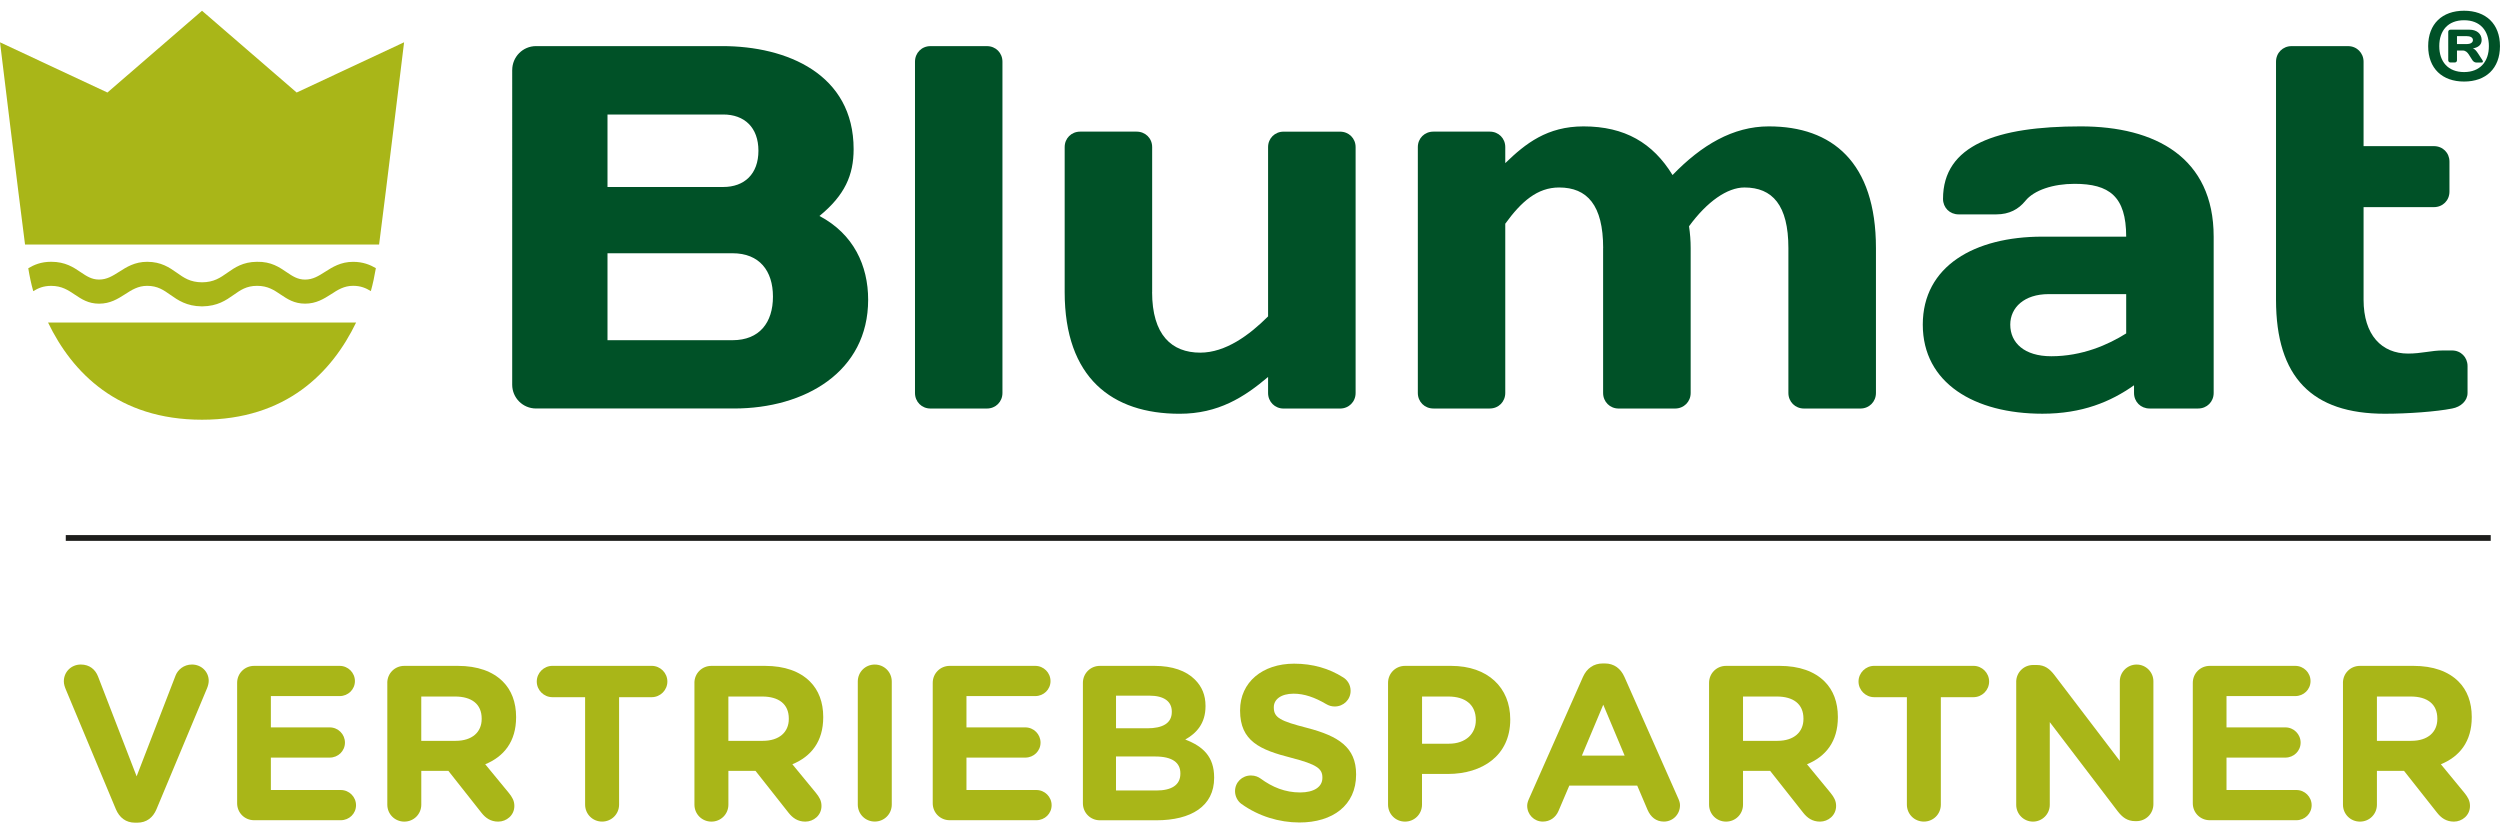
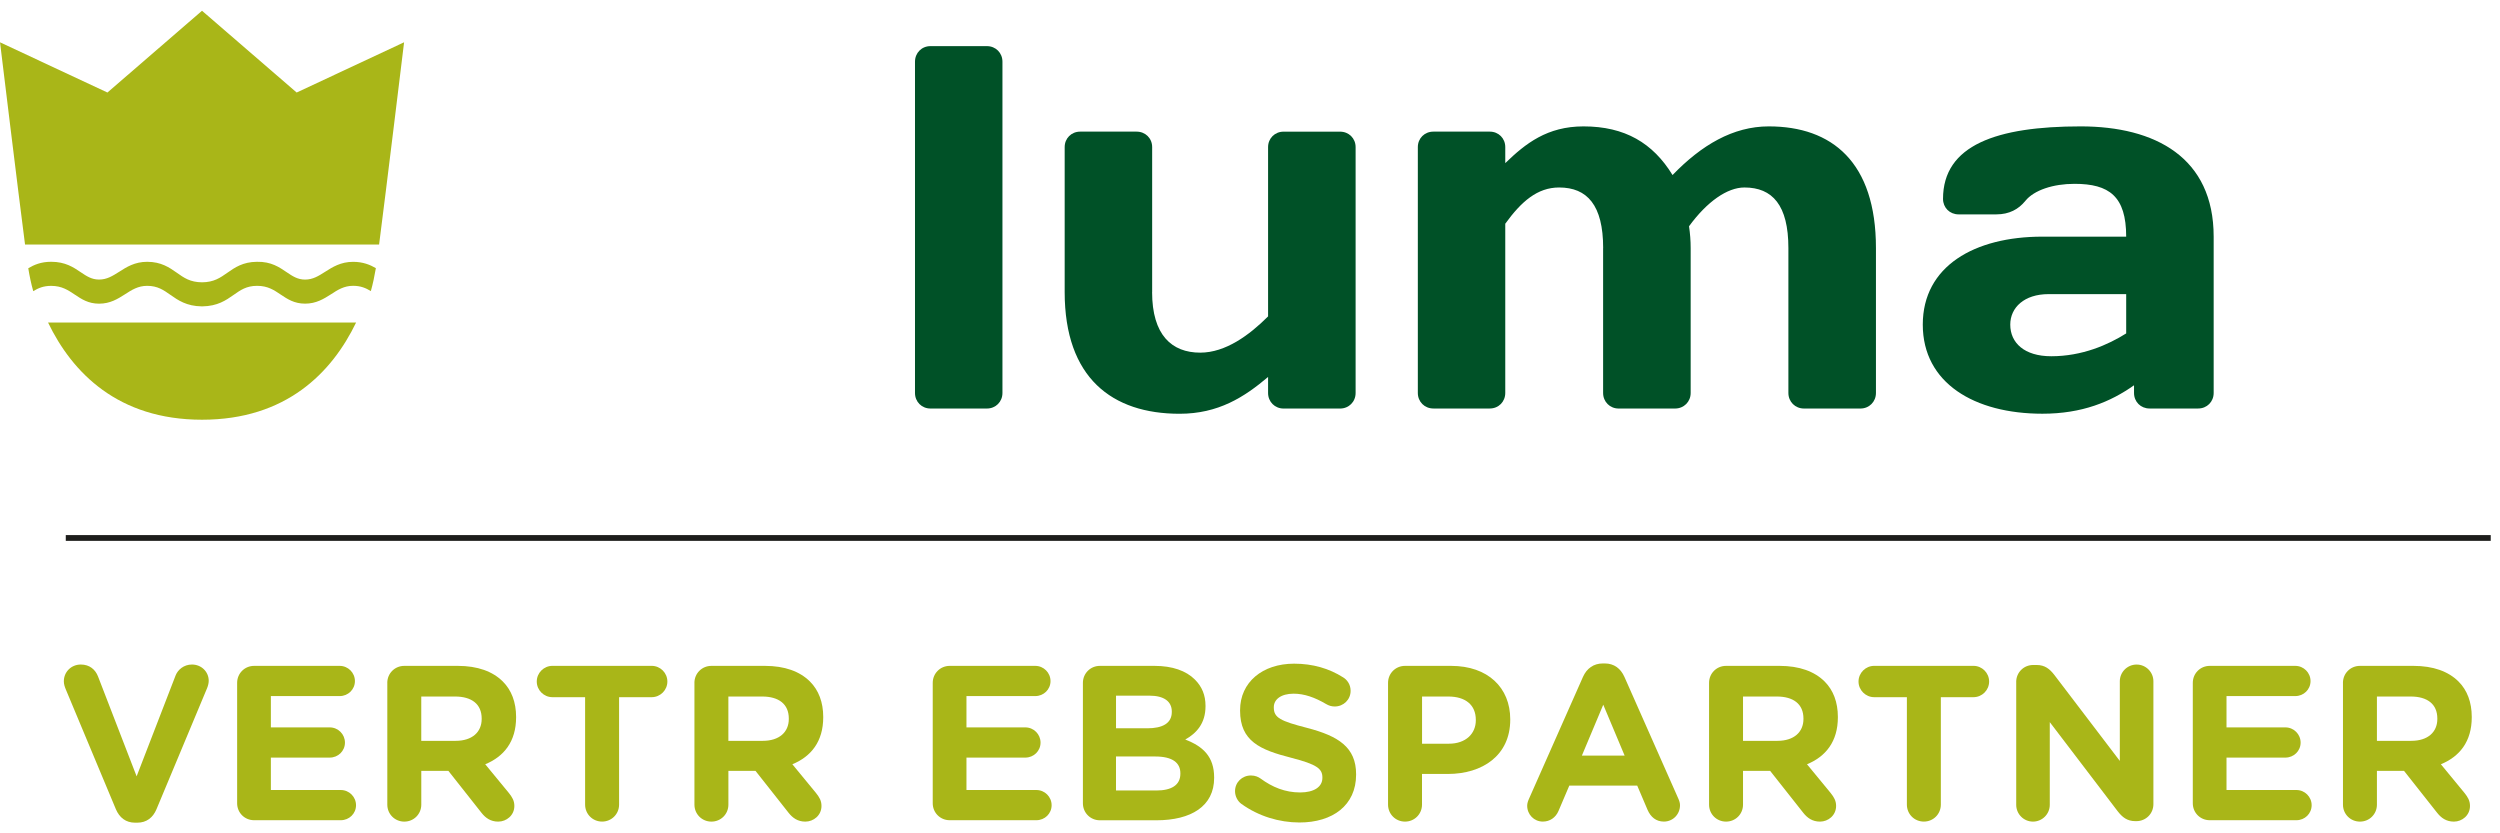
<svg xmlns="http://www.w3.org/2000/svg" version="1.1" id="Ebene_1" x="0px" y="0px" width="102.05px" height="34.02px" viewBox="0 0 102.05 34.02" enable-background="new 0 0 102.05 34.02" xml:space="preserve">
  <g>
    <path fill-rule="evenodd" clip-rule="evenodd" fill="#A9B618" d="M15.475,9.98c0.268-2.062,1.02-8.254,1.02-8.254L12.11,3.777   L8.246,0.439L4.385,3.777L0.001,1.727c0,0,0.752,6.191,1.021,8.254H15.475z" />
    <path fill-rule="evenodd" clip-rule="evenodd" fill="#A9B618" d="M1.962,13.167c0.985,2.042,2.853,3.966,6.285,3.966   c3.435,0,5.302-1.924,6.288-3.966H1.962z" />
    <path fill-rule="evenodd" clip-rule="evenodd" fill="#A9B618" d="M14.413,10.688c-0.505,0-0.842,0.216-1.142,0.407   c-0.267,0.17-0.498,0.318-0.818,0.318c-0.302,0-0.51-0.138-0.747-0.299c-0.3-0.202-0.631-0.44-1.218-0.427   c-0.573,0.003-0.907,0.237-1.201,0.443c-0.297,0.209-0.556,0.391-1.04,0.394c-0.485-0.003-0.74-0.185-1.037-0.396   c-0.297-0.207-0.628-0.441-1.203-0.441c-0.507,0-0.845,0.216-1.141,0.407c-0.271,0.17-0.5,0.318-0.823,0.318   c-0.3,0-0.507-0.138-0.746-0.299c-0.296-0.201-0.633-0.427-1.206-0.427H2.08c-0.405,0.001-0.688,0.122-0.926,0.264   c0.053,0.327,0.119,0.639,0.203,0.935c0.201-0.123,0.413-0.215,0.726-0.216h0.006c0.435,0,0.692,0.175,0.966,0.358   c0.27,0.181,0.549,0.369,0.988,0.369c0.457,0,0.763-0.195,1.059-0.383c0.274-0.178,0.534-0.345,0.905-0.345   c0.429,0,0.672,0.174,0.953,0.371c0.305,0.215,0.655,0.459,1.275,0.467h0.023c0.624-0.008,0.97-0.252,1.277-0.467   c0.281-0.197,0.521-0.37,0.956-0.371H10.5c0.433,0,0.689,0.175,0.961,0.358c0.269,0.181,0.551,0.369,0.992,0.369   c0.455,0,0.763-0.195,1.059-0.383c0.271-0.178,0.531-0.345,0.901-0.345c0.311,0,0.521,0.091,0.725,0.216   c0.083-0.296,0.149-0.608,0.205-0.938C15.104,10.808,14.819,10.688,14.413,10.688" />
-     <path fill="#005127" d="M20.909,2.857c0-0.529,0.425-0.975,0.975-0.975h7.597c2.641,0,5.364,1.142,5.364,4.207   c0,1.056-0.359,1.881-1.395,2.727c1.395,0.737,1.988,2.027,1.988,3.419c0,2.941-2.579,4.44-5.473,4.44h-8.082   c-0.55,0-0.975-0.443-0.975-0.971V2.857z M24.798,4.673v2.96h4.724c0.866,0,1.437-0.53,1.437-1.48c0-0.949-0.57-1.479-1.437-1.479   H24.798z M24.798,10.338v3.549h5.104c1.1,0,1.65-0.719,1.65-1.778c0-1.054-0.551-1.771-1.65-1.771H24.798z" />
    <path fill="#005127" d="M37.982,16.676c-0.358,0-0.632-0.275-0.632-0.635V2.52c0-0.362,0.273-0.637,0.632-0.637h2.304   c0.359,0,0.634,0.274,0.634,0.637v13.521c0,0.359-0.274,0.635-0.634,0.635H37.982z" />
    <path fill="#005127" d="M47.029,11.92c0,1.756,0.802,2.475,1.965,2.475c1.035,0,2.009-0.719,2.769-1.48v-6.91   c0-0.357,0.275-0.631,0.634-0.631h2.303c0.361,0,0.636,0.273,0.636,0.631v10.037c0,0.358-0.274,0.635-0.636,0.635h-2.303   c-0.358,0-0.634-0.276-0.634-0.635v-0.654c-0.974,0.824-2.03,1.502-3.614,1.502c-2.748,0-4.689-1.459-4.689-4.969V6.004   c0-0.357,0.272-0.631,0.634-0.631h2.301c0.362,0,0.636,0.273,0.636,0.631V11.92z" />
    <path fill="#005127" d="M65.441,10.126c0-1.753-0.653-2.473-1.797-2.473c-0.889,0-1.541,0.571-2.199,1.479v6.908   c0,0.358-0.271,0.635-0.633,0.635h-2.301c-0.361,0-0.635-0.276-0.635-0.635V6.004c0-0.357,0.273-0.631,0.635-0.631h2.301   c0.361,0,0.633,0.273,0.633,0.631v0.655c0.828-0.803,1.714-1.5,3.193-1.5c1.688,0,2.832,0.677,3.635,1.986   c1.183-1.225,2.471-1.986,3.928-1.986c2.581,0,4.375,1.458,4.375,4.967v5.915c0,0.358-0.275,0.635-0.633,0.635h-2.305   c-0.359,0-0.636-0.276-0.636-0.635v-5.915c0-1.753-0.652-2.473-1.794-2.473c-0.697,0-1.523,0.571-2.262,1.583   c0.044,0.297,0.067,0.594,0.067,0.89v5.915c0,0.358-0.276,0.635-0.638,0.635h-2.303c-0.356,0-0.633-0.276-0.633-0.635V10.126z" />
    <path fill="#005127" d="M82.673,8.202c-0.275,0.339-0.655,0.549-1.183,0.549h-1.541c-0.361,0-0.635-0.274-0.635-0.633   c0-2.197,2.194-2.959,5.62-2.959c3.042,0,5.428,1.268,5.428,4.501v6.381c0,0.359-0.274,0.634-0.633,0.634h-1.985   c-0.359,0-0.633-0.274-0.633-0.634v-0.314c-0.953,0.674-2.117,1.161-3.741,1.161c-2.77,0-4.882-1.248-4.882-3.637   c0-2.388,2.112-3.591,4.882-3.591h3.421c0-1.649-0.694-2.156-2.111-2.156C83.814,7.504,83.029,7.759,82.673,8.202 M86.791,13.61   v-1.604h-3.168c-0.993,0-1.564,0.548-1.564,1.245c0,0.741,0.571,1.291,1.673,1.291C84.994,14.542,86.051,14.076,86.791,13.61" />
-     <path fill="#005127" d="M97.347,16.889c-2.961,0-4.44-1.48-4.44-4.652V2.52c0-0.361,0.276-0.637,0.635-0.637h2.306   c0.354,0,0.633,0.275,0.633,0.637v3.445h2.871c0.361,0,0.635,0.272,0.635,0.632V7.82c0,0.361-0.273,0.635-0.635,0.635h-2.871v3.781   c0,1.439,0.738,2.197,1.815,2.197c0.55,0,0.949-0.127,1.417-0.127h0.38c0.358,0,0.632,0.276,0.632,0.636v1.098   c0,0.319-0.273,0.572-0.632,0.636C99.459,16.803,98.295,16.889,97.347,16.889" />
-     <path fill="#005127" d="M99.118,1.883c0-0.911,0.575-1.445,1.466-1.445c0.888,0,1.465,0.534,1.465,1.445   c0,0.913-0.577,1.446-1.465,1.446C99.693,3.329,99.118,2.796,99.118,1.883 M101.596,1.883c0-0.634-0.356-1.057-1.012-1.057   c-0.658,0-1.013,0.423-1.013,1.057c0,0.635,0.359,1.059,1.013,1.059C101.234,2.941,101.596,2.518,101.596,1.883 M100.294,2.061v0.4   c0,0.05-0.037,0.09-0.09,0.09h-0.177c-0.049,0-0.09-0.04-0.09-0.09V1.298c0-0.049,0.041-0.086,0.09-0.086h0.782   c0.28,0,0.492,0.159,0.492,0.423c0,0.209-0.159,0.305-0.356,0.342c0.082,0.029,0.138,0.096,0.216,0.215l0.175,0.27   c0.03,0.053,0.019,0.09-0.034,0.09h-0.226c-0.049,0-0.115-0.037-0.149-0.09l-0.159-0.249c-0.048-0.071-0.12-0.151-0.241-0.151   H100.294z M100.294,1.476v0.323h0.405c0.11,0,0.246-0.041,0.246-0.164c0-0.121-0.136-0.159-0.246-0.159H100.294z" />
    <line fill="none" stroke="#1D1D1B" stroke-width="0.236" stroke-miterlimit="10" x1="101.672" y1="21.96" x2="2.685" y2="21.96" />
    <path fill="#A9B618" d="M4.73,33.032l-2.043-4.888c-0.045-0.108-0.081-0.216-0.081-0.334c0-0.387,0.307-0.684,0.692-0.684   c0.361,0,0.595,0.207,0.703,0.486l1.576,4.078l1.593-4.123c0.09-0.226,0.333-0.441,0.666-0.441c0.378,0,0.684,0.288,0.684,0.666   c0,0.108-0.036,0.225-0.07,0.306l-2.062,4.934c-0.144,0.343-0.405,0.55-0.784,0.55h-0.09C5.136,33.582,4.876,33.375,4.73,33.032" />
    <path fill="#A9B618" d="M9.68,32.789v-4.915c0-0.387,0.308-0.693,0.693-0.693h3.494c0.341,0,0.621,0.279,0.621,0.621   c0,0.343-0.28,0.612-0.621,0.612h-2.81v1.278h2.403c0.343,0,0.621,0.279,0.621,0.621c0,0.343-0.278,0.612-0.621,0.612h-2.403v1.323   h2.854c0.343,0,0.622,0.279,0.622,0.621c0,0.343-0.279,0.612-0.622,0.612h-3.538C9.987,33.482,9.68,33.177,9.68,32.789" />
    <path fill="#A9B618" d="M15.809,27.874c0-0.387,0.308-0.693,0.693-0.693h2.188c0.803,0,1.424,0.226,1.837,0.64   c0.352,0.351,0.54,0.846,0.54,1.441v0.017c0,0.99-0.494,1.603-1.26,1.918l0.963,1.17c0.136,0.171,0.226,0.315,0.226,0.531   c0,0.387-0.325,0.64-0.658,0.64c-0.314,0-0.521-0.153-0.683-0.359l-1.352-1.712h-1.106v1.379c0,0.386-0.307,0.692-0.694,0.692   c-0.386,0-0.693-0.307-0.693-0.692V27.874z M18.6,30.241c0.676,0,1.062-0.359,1.062-0.891v-0.019c0-0.594-0.414-0.899-1.088-0.899   h-1.378v1.809H18.6z" />
    <path fill="#A9B618" d="M23.883,28.459h-1.332c-0.352,0-0.64-0.288-0.64-0.639c0-0.352,0.288-0.64,0.64-0.64h4.051   c0.352,0,0.64,0.288,0.64,0.64c0,0.351-0.288,0.639-0.64,0.639h-1.331v4.385c0,0.387-0.308,0.693-0.694,0.693   s-0.693-0.307-0.693-0.693V28.459z" />
    <path fill="#A9B618" d="M28.346,27.874c0-0.387,0.308-0.693,0.693-0.693h2.188c0.803,0,1.423,0.226,1.837,0.64   c0.352,0.351,0.54,0.846,0.54,1.441v0.017c0,0.99-0.494,1.603-1.26,1.918l0.963,1.17c0.136,0.171,0.226,0.315,0.226,0.531   c0,0.387-0.325,0.64-0.658,0.64c-0.314,0-0.521-0.153-0.684-0.359l-1.351-1.712h-1.107v1.379c0,0.386-0.306,0.692-0.693,0.692   c-0.386,0-0.693-0.307-0.693-0.692V27.874z M31.137,30.241c0.676,0,1.062-0.359,1.062-0.891v-0.019   c0-0.594-0.414-0.899-1.088-0.899h-1.379v1.809H31.137z" />
-     <path fill="#A9B618" d="M35.015,27.82c0-0.388,0.307-0.693,0.693-0.693s0.694,0.306,0.694,0.693v5.023   c0,0.387-0.308,0.693-0.694,0.693s-0.693-0.307-0.693-0.693V27.82z" />
    <path fill="#A9B618" d="M38.074,32.789v-4.915c0-0.387,0.308-0.693,0.693-0.693h3.494c0.341,0,0.621,0.279,0.621,0.621   c0,0.343-0.28,0.612-0.621,0.612h-2.81v1.278h2.403c0.343,0,0.621,0.279,0.621,0.621c0,0.343-0.278,0.612-0.621,0.612h-2.403v1.323   h2.854c0.343,0,0.622,0.279,0.622,0.621c0,0.343-0.279,0.612-0.622,0.612h-3.538C38.382,33.482,38.074,33.177,38.074,32.789" />
    <path fill="#A9B618" d="M44.204,27.874c0-0.387,0.308-0.693,0.693-0.693h2.233c0.72,0,1.287,0.198,1.646,0.559   c0.289,0.288,0.433,0.639,0.433,1.071v0.019c0,0.71-0.378,1.106-0.827,1.358c0.729,0.279,1.179,0.702,1.179,1.549v0.018   c0,1.152-0.937,1.729-2.359,1.729h-2.305c-0.386,0-0.693-0.306-0.693-0.693V27.874z M46.833,29.729c0.612,0,1-0.198,1-0.666v-0.019   c0-0.414-0.323-0.647-0.909-0.647h-1.368v1.332H46.833z M47.202,32.268c0.612,0,0.981-0.217,0.981-0.685v-0.018   c0-0.424-0.315-0.685-1.026-0.685h-1.602v1.387H47.202z" />
    <path fill="#A9B618" d="M50.675,32.816c-0.151-0.108-0.261-0.306-0.261-0.521c0-0.36,0.288-0.64,0.649-0.64   c0.179,0,0.305,0.062,0.395,0.126c0.478,0.351,1,0.567,1.613,0.567c0.566,0,0.909-0.226,0.909-0.594v-0.019   c0-0.352-0.217-0.531-1.27-0.802c-1.27-0.324-2.09-0.675-2.09-1.926V28.99c0-1.144,0.918-1.899,2.206-1.899   c0.765,0,1.431,0.198,1.999,0.558c0.152,0.091,0.307,0.279,0.307,0.55c0,0.36-0.289,0.64-0.648,0.64   c-0.135,0-0.244-0.037-0.352-0.1c-0.46-0.271-0.892-0.423-1.324-0.423c-0.53,0-0.811,0.243-0.811,0.549v0.018   c0,0.415,0.271,0.55,1.36,0.83c1.278,0.333,1.999,0.792,1.999,1.89v0.018c0,1.251-0.955,1.953-2.314,1.953   C52.215,33.572,51.377,33.32,50.675,32.816" />
    <path fill="#A9B618" d="M56.66,27.874c0-0.387,0.307-0.693,0.693-0.693h1.881c1.504,0,2.414,0.892,2.414,2.179v0.018   c0,1.46-1.135,2.215-2.549,2.215h-1.053v1.252c0,0.387-0.307,0.693-0.693,0.693s-0.693-0.307-0.693-0.693V27.874z M59.145,30.358   c0.693,0,1.098-0.414,1.098-0.954v-0.018c0-0.621-0.432-0.954-1.125-0.954h-1.07v1.926H59.145z" />
    <path fill="#A9B618" d="M62.42,32.592l2.197-4.961c0.152-0.342,0.432-0.549,0.811-0.549h0.08c0.379,0,0.648,0.207,0.801,0.549   l2.197,4.961c0.045,0.099,0.072,0.188,0.072,0.278c0,0.37-0.289,0.667-0.658,0.667c-0.322,0-0.54-0.189-0.666-0.478l-0.422-0.99   h-2.773l-0.441,1.035c-0.117,0.271-0.352,0.433-0.639,0.433c-0.359,0-0.639-0.288-0.639-0.648   C62.34,32.789,62.375,32.69,62.42,32.592 M66.318,30.845l-0.873-2.079l-0.873,2.079H66.318z" />
    <path fill="#A9B618" d="M69.764,27.874c0-0.387,0.307-0.693,0.693-0.693h2.188c0.803,0,1.424,0.226,1.838,0.64   c0.352,0.351,0.539,0.846,0.539,1.441v0.017c0,0.99-0.494,1.603-1.26,1.918l0.963,1.17c0.135,0.171,0.225,0.315,0.225,0.531   c0,0.387-0.324,0.64-0.656,0.64c-0.314,0-0.521-0.153-0.684-0.359l-1.352-1.712H71.15v1.379c0,0.386-0.305,0.692-0.693,0.692   c-0.387,0-0.693-0.307-0.693-0.692V27.874z M72.555,30.241c0.676,0,1.062-0.359,1.062-0.891v-0.019   c0-0.594-0.413-0.899-1.087-0.899H71.15v1.809H72.555z" />
    <path fill="#A9B618" d="M77.838,28.459h-1.332c-0.352,0-0.641-0.288-0.641-0.639c0-0.352,0.289-0.64,0.641-0.64h4.051   c0.352,0,0.639,0.288,0.639,0.64c0,0.351-0.287,0.639-0.639,0.639h-1.332v4.385c0,0.387-0.307,0.693-0.693,0.693   c-0.389,0-0.693-0.307-0.693-0.693V28.459z" />
    <path fill="#A9B618" d="M82.301,27.838c0-0.387,0.307-0.693,0.693-0.693h0.145c0.332,0,0.531,0.162,0.719,0.405l2.673,3.511v-3.25   c0-0.378,0.308-0.684,0.687-0.684c0.377,0,0.684,0.306,0.684,0.684v5.015c0,0.388-0.307,0.693-0.693,0.693h-0.045   c-0.334,0-0.531-0.161-0.721-0.405l-2.771-3.637v3.376c0,0.378-0.308,0.685-0.686,0.685c-0.377,0-0.684-0.307-0.684-0.685V27.838z" />
    <path fill="#A9B618" d="M89.51,32.789v-4.915c0-0.387,0.307-0.693,0.693-0.693h3.492c0.342,0,0.621,0.279,0.621,0.621   c0,0.343-0.279,0.612-0.621,0.612h-2.809v1.278h2.404c0.342,0,0.621,0.279,0.621,0.621c0,0.343-0.279,0.612-0.621,0.612h-2.404   v1.323h2.854c0.342,0,0.621,0.279,0.621,0.621c0,0.343-0.279,0.612-0.621,0.612h-3.537C89.816,33.482,89.51,33.177,89.51,32.789" />
    <path fill="#A9B618" d="M95.639,27.874c0-0.387,0.307-0.693,0.693-0.693h2.188c0.803,0,1.424,0.226,1.838,0.64   c0.352,0.351,0.539,0.846,0.539,1.441v0.017c0,0.99-0.494,1.603-1.26,1.918l0.963,1.17c0.135,0.171,0.225,0.315,0.225,0.531   c0,0.387-0.324,0.64-0.656,0.64c-0.314,0-0.521-0.153-0.684-0.359l-1.352-1.712h-1.107v1.379c0,0.386-0.305,0.692-0.693,0.692   c-0.387,0-0.693-0.307-0.693-0.692V27.874z M98.43,30.241c0.676,0,1.062-0.359,1.062-0.891v-0.019c0-0.594-0.413-0.899-1.087-0.899   h-1.379v1.809H98.43z" />
  </g>
</svg>